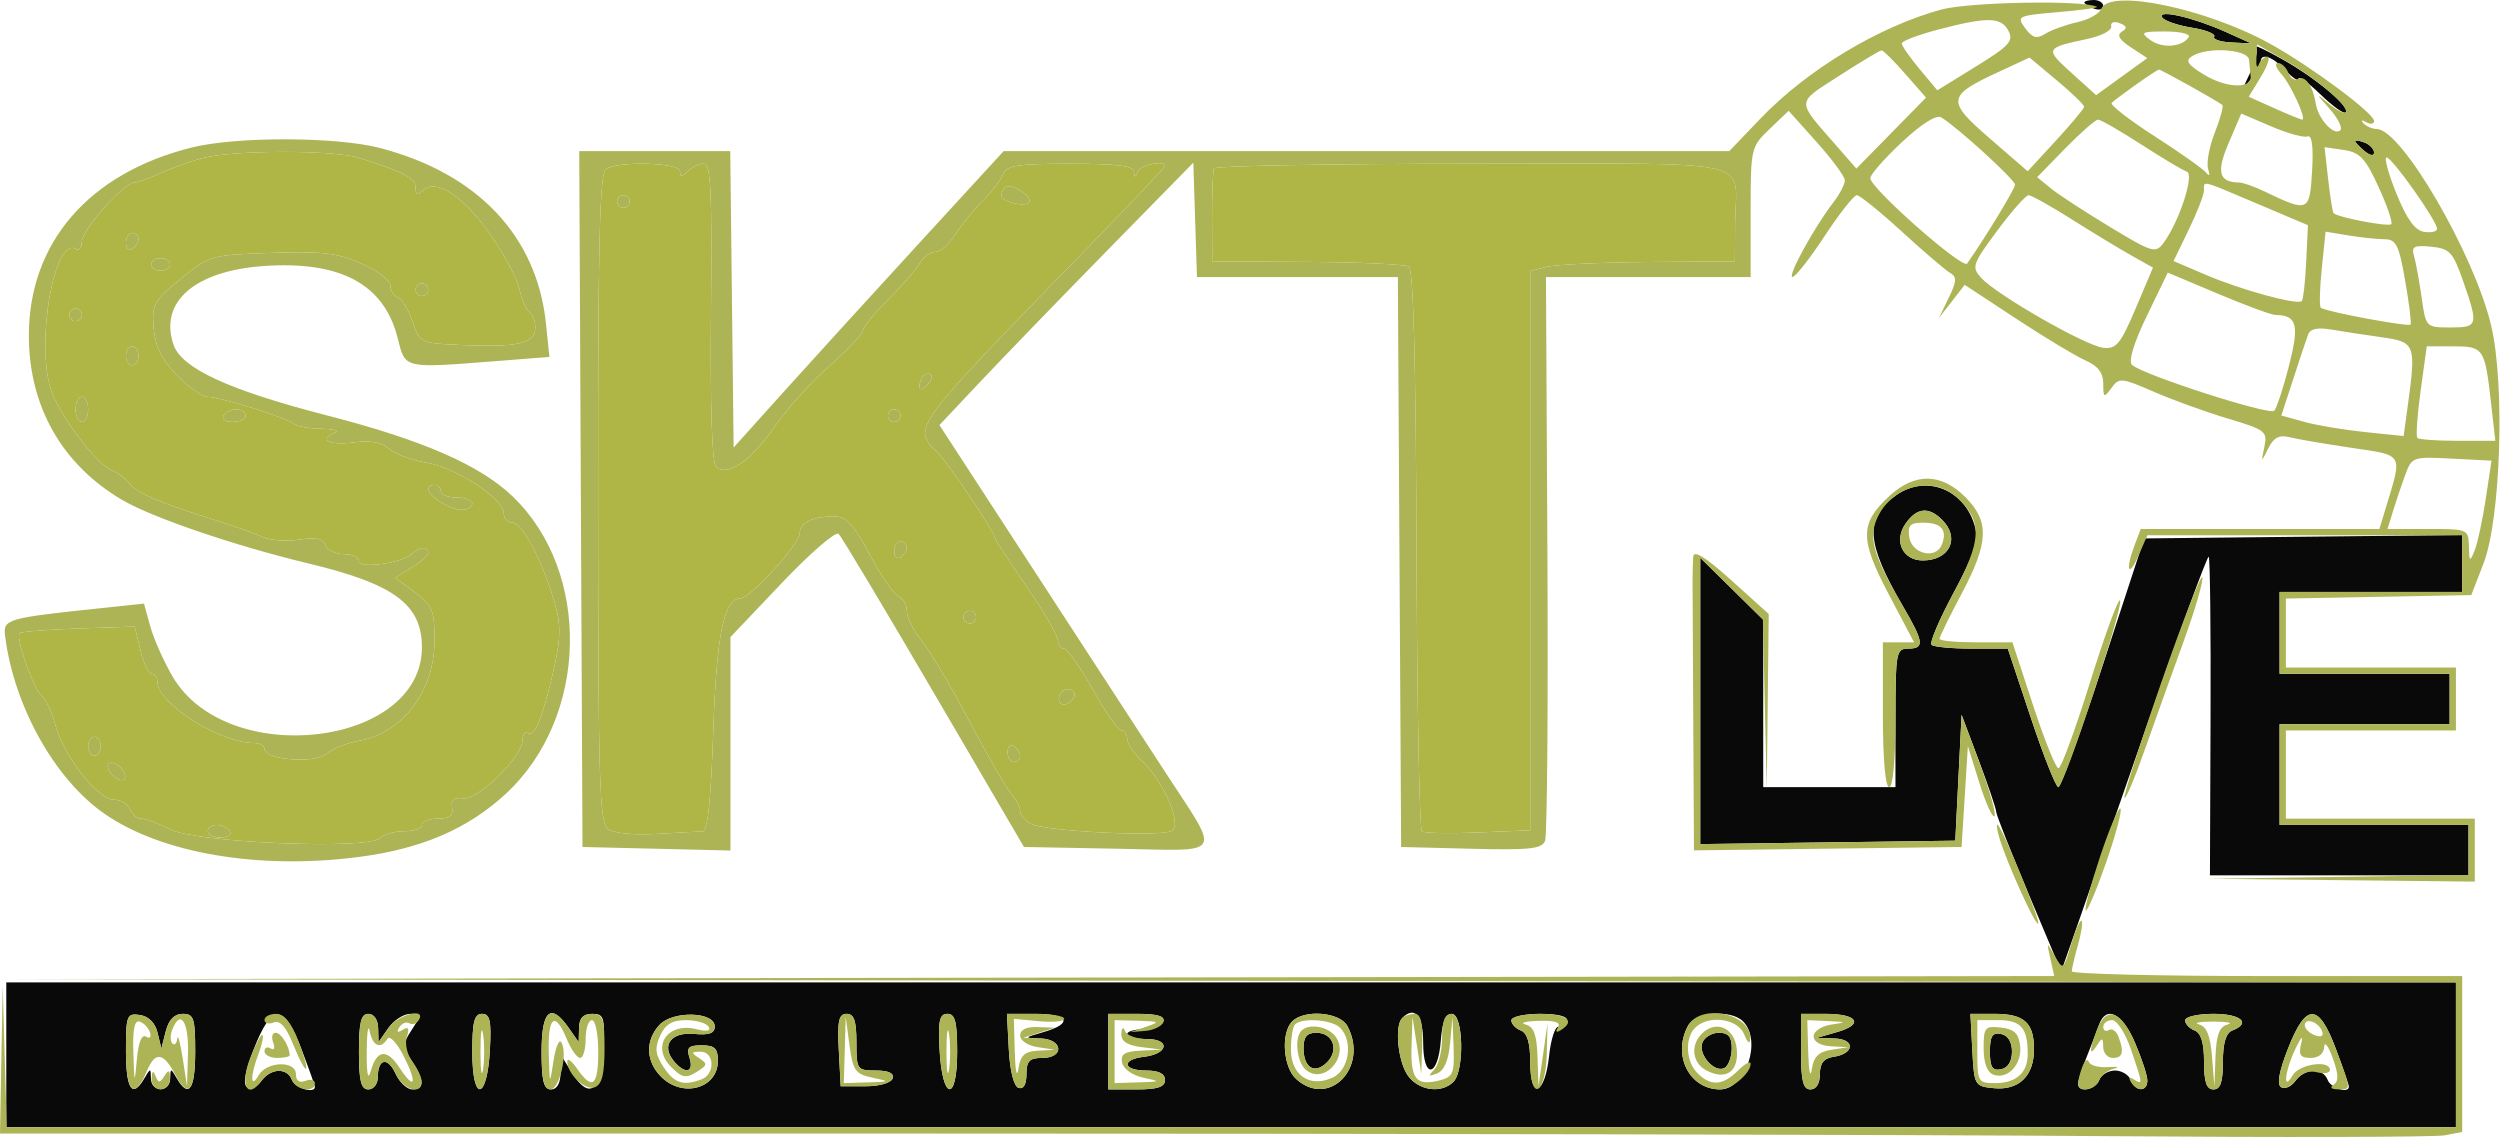
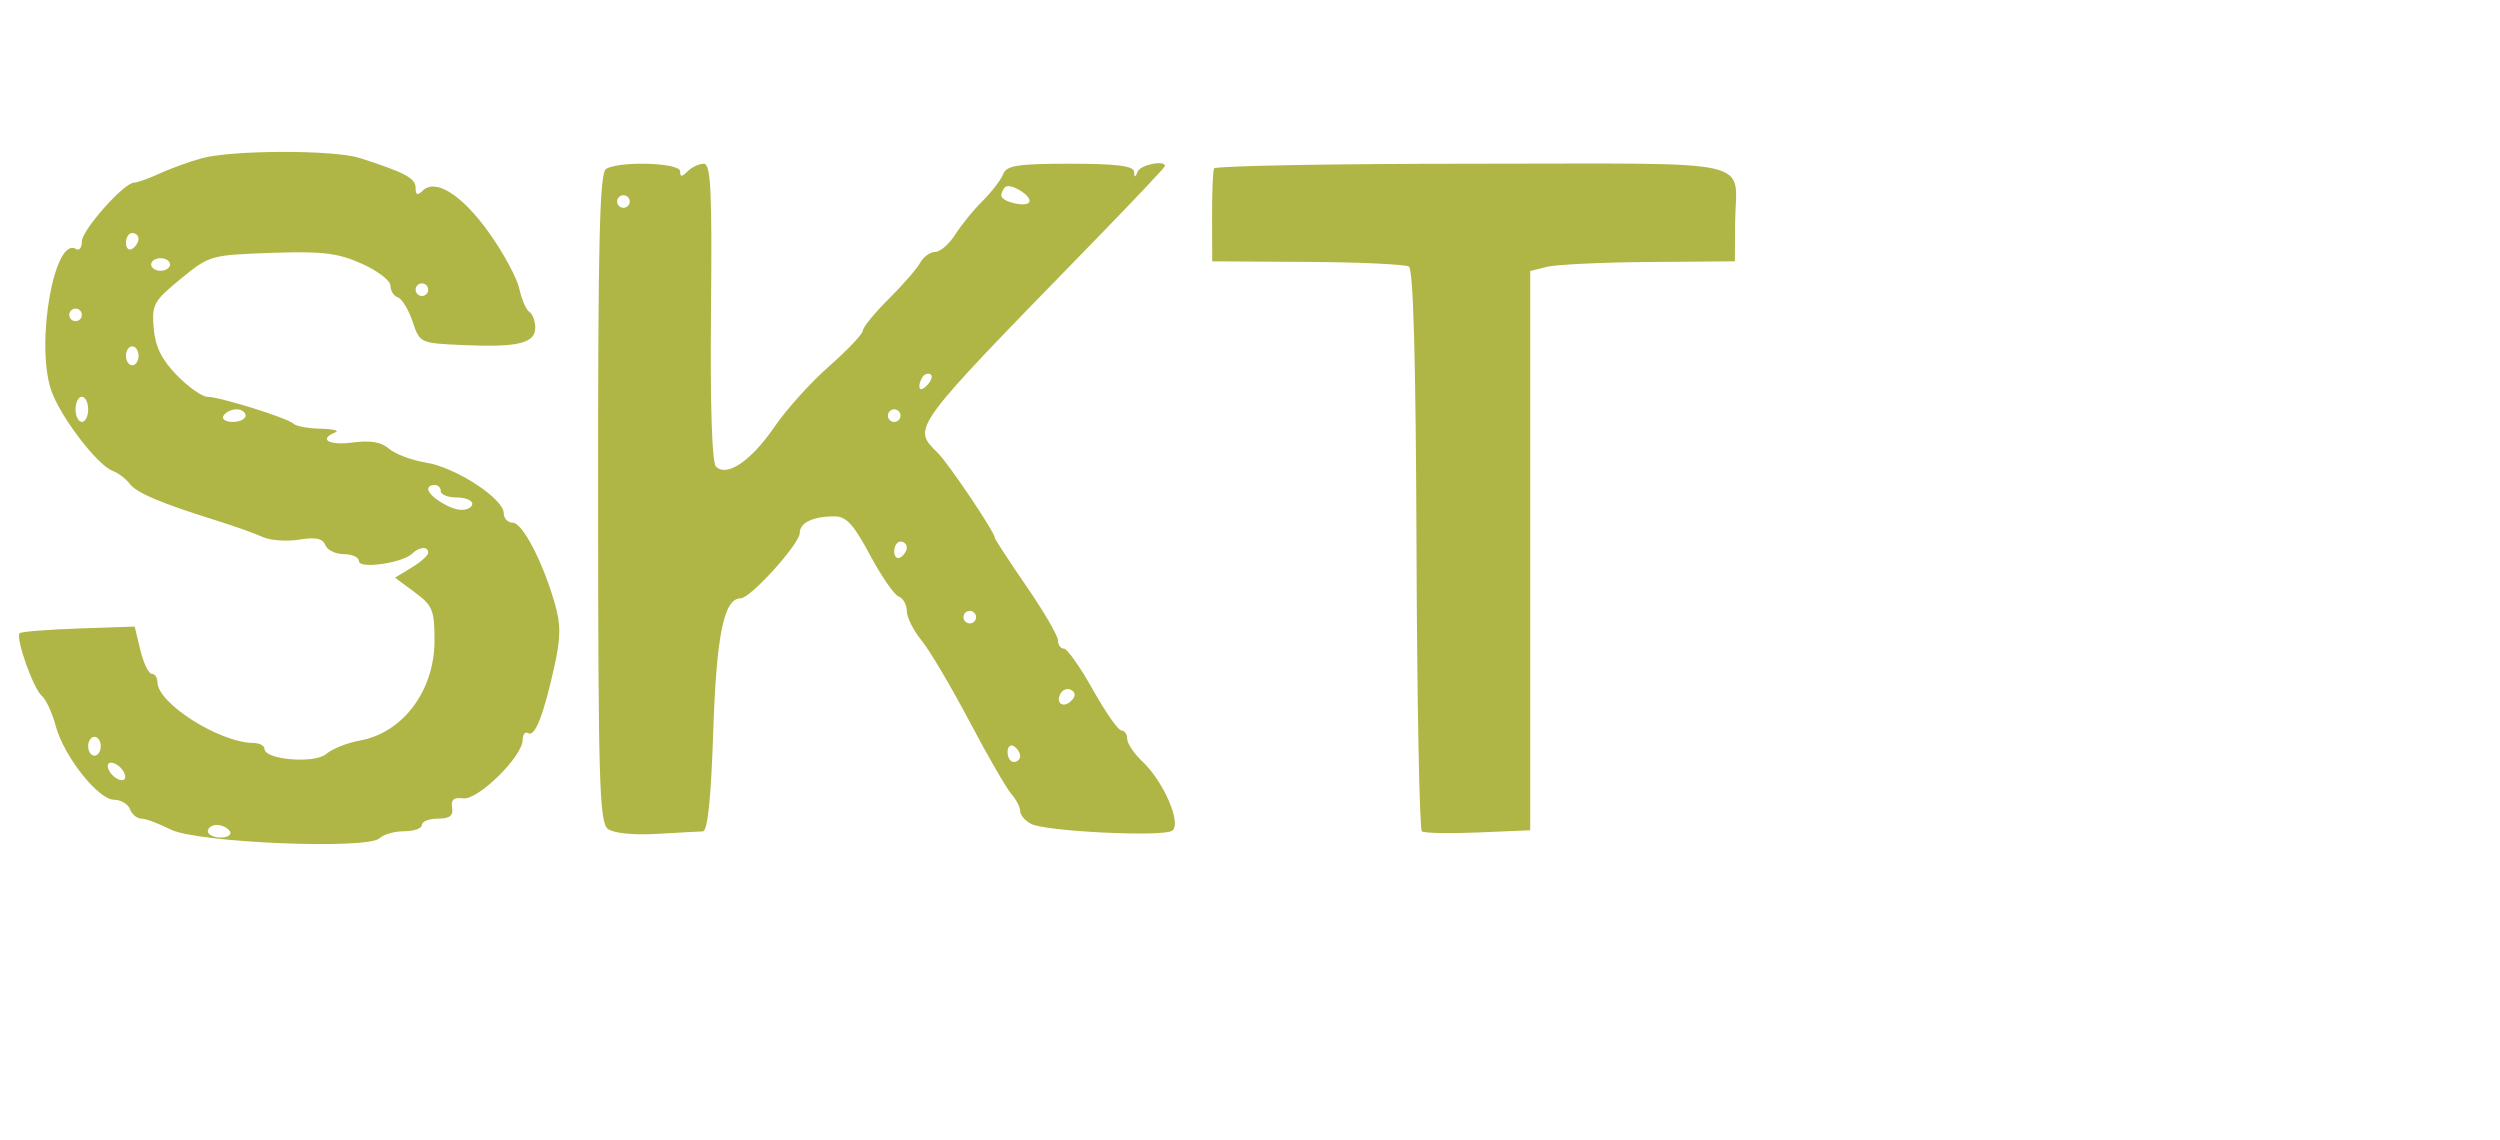
<svg xmlns="http://www.w3.org/2000/svg" width="397" height="181" viewBox="0 0 397 181" version="1.1">
  <path d="M 32 25.142 C 30.075 25.671, 27.082 26.756, 25.349 27.552 C 23.616 28.348, 21.795 29, 21.302 29 C 19.693 29, 13 36.539, 13 38.351 C 13 39.323, 12.581 39.859, 12.069 39.543 C 8.663 37.438, 5.647 54.273, 8.077 61.825 C 9.396 65.923, 15.392 73.838, 17.885 74.771 C 18.773 75.104, 19.983 76.020, 20.573 76.806 C 21.667 78.264, 25.573 79.917, 34.500 82.700 C 37.250 83.558, 40.488 84.714, 41.695 85.269 C 42.903 85.825, 45.514 86.016, 47.498 85.694 C 50.127 85.267, 51.255 85.501, 51.659 86.554 C 51.964 87.349, 53.291 88, 54.607 88 C 55.923 88, 57 88.500, 57 89.111 C 57 90.393, 63.906 89.421, 65.450 87.922 C 66.605 86.801, 68 86.717, 68 87.768 C 68 88.191, 66.813 89.257, 65.363 90.137 L 62.725 91.737 65.863 94.057 C 68.699 96.153, 69 96.890, 69 101.723 C 69 109.672, 63.987 116.377, 57.128 117.604 C 55.133 117.961, 52.741 118.916, 51.812 119.725 C 49.988 121.316, 42 120.655, 42 118.912 C 42 118.410, 41.212 117.993, 40.250 117.985 C 34.863 117.939, 25 111.683, 25 108.313 C 25 107.591, 24.595 107, 24.099 107 C 23.604 107, 22.791 105.313, 22.293 103.250 L 21.387 99.500 12.472 99.805 C 7.568 99.973, 3.358 100.308, 3.116 100.550 C 2.421 101.246, 5.304 109.392, 6.638 110.500 C 7.300 111.050, 8.292 113.190, 8.842 115.257 C 10.126 120.079, 15.592 127, 18.115 127 C 19.186 127, 20.322 127.675, 20.638 128.500 C 20.955 129.325, 21.772 130, 22.453 130 C 23.135 130, 25.224 130.776, 27.096 131.723 C 31.262 133.833, 58.439 134.961, 60.298 133.102 C 60.904 132.496, 62.660 132, 64.200 132 C 65.740 132, 67 131.550, 67 131 C 67 130.450, 68.145 130, 69.544 130 C 71.412 130, 72.010 129.535, 71.794 128.250 C 71.582 126.988, 72.075 126.578, 73.561 126.781 C 75.903 127.100, 83 120.110, 83 117.485 C 83 116.603, 83.398 116.128, 83.884 116.428 C 84.947 117.085, 86.343 113.510, 88.052 105.753 C 89.062 101.168, 89.068 99.145, 88.083 95.753 C 86.151 89.100, 82.959 83, 81.411 83 C 80.635 83, 80 82.328, 80 81.506 C 80 79.203, 72.415 74.243, 67.713 73.473 C 65.396 73.093, 62.723 72.096, 61.772 71.256 C 60.566 70.191, 58.830 69.894, 56.022 70.270 C 52.237 70.778, 50.502 69.771, 53.250 68.662 C 53.938 68.385, 52.887 68.122, 50.917 68.079 C 48.946 68.036, 47.018 67.685, 46.633 67.299 C 45.732 66.398, 34.985 63.034, 32.946 63.015 C 32.092 63.007, 29.897 61.457, 28.070 59.572 C 25.655 57.081, 24.653 55.041, 24.405 52.113 C 24.088 48.370, 24.394 47.811, 28.687 44.291 C 33.239 40.558, 33.460 40.495, 43.056 40.159 C 51.179 39.875, 53.568 40.157, 57.401 41.853 C 59.930 42.972, 62 44.550, 62 45.360 C 62 46.171, 62.531 47.010, 63.181 47.227 C 63.831 47.444, 64.882 49.169, 65.517 51.060 C 66.668 54.490, 66.692 54.501, 73.565 54.801 C 82.257 55.180, 85 54.518, 85 52.040 C 85 50.983, 84.585 49.861, 84.077 49.548 C 83.569 49.234, 82.845 47.571, 82.468 45.853 C 82.090 44.134, 79.918 40.119, 77.641 36.930 C 73.351 30.925, 69.134 28.266, 67.110 30.290 C 66.297 31.103, 66 30.978, 66 29.821 C 66 28.295, 64.279 27.379, 57.101 25.086 C 52.987 23.772, 36.855 23.808, 32 25.142 M 96.226 26.839 C 95.221 27.477, 94.957 38.490, 94.975 79.074 C 94.995 124.307, 95.184 130.638, 96.545 131.644 C 97.460 132.320, 100.629 132.639, 104.296 132.423 C 107.708 132.222, 111.003 132.045, 111.618 132.029 C 112.371 132.009, 112.907 126.855, 113.260 116.250 C 113.774 100.771, 114.954 95.026, 117.623 95.008 C 119.191 94.997, 127 86.354, 127 84.629 C 127 83.006, 129.112 82, 132.523 82 C 134.390 82, 135.563 83.276, 138.138 88.107 C 139.928 91.465, 141.979 94.438, 142.696 94.714 C 143.413 94.989, 144 96.031, 144 97.030 C 144 98.029, 145.044 100.119, 146.321 101.673 C 147.597 103.228, 151.017 109, 153.921 114.500 C 156.824 120, 159.830 125.210, 160.600 126.079 C 161.370 126.947, 162 128.169, 162 128.794 C 162 129.418, 162.787 130.338, 163.750 130.838 C 166.054 132.033, 184.486 132.936, 186.109 131.933 C 187.738 130.926, 184.823 124.121, 181.373 120.881 C 180.068 119.655, 179 118.055, 179 117.326 C 179 116.597, 178.589 116, 178.086 116 C 177.583 116, 175.536 113.075, 173.537 109.500 C 171.538 105.925, 169.474 103, 168.951 103 C 168.428 103, 168 102.405, 168 101.678 C 168 100.951, 165.750 97.090, 163 93.098 C 160.250 89.106, 158 85.660, 158 85.439 C 158 84.562, 150.709 73.709, 148.915 71.915 C 144.821 67.821, 144.373 68.431, 173.421 38.616 C 179.790 32.080, 185 26.567, 185 26.366 C 185 25.372, 181.099 26.167, 180.662 27.250 C 180.259 28.250, 180.142 28.250, 180.079 27.250 C 180.021 26.338, 177.285 26, 169.969 26 C 161.575 26, 159.834 26.269, 159.305 27.648 C 158.957 28.554, 157.492 30.466, 156.048 31.898 C 154.604 33.329, 152.643 35.737, 151.689 37.250 C 150.735 38.762, 149.305 40, 148.512 40 C 147.719 40, 146.636 40.788, 146.105 41.750 C 145.574 42.712, 143.323 45.300, 141.103 47.500 C 138.882 49.700, 137.045 51.950, 137.020 52.500 C 136.995 53.050, 134.598 55.584, 131.694 58.130 C 128.790 60.677, 124.858 65.036, 122.957 67.817 C 119.273 73.205, 115.416 75.816, 113.691 74.091 C 113.061 73.461, 112.768 64.289, 112.907 49.543 C 113.089 30.215, 112.884 26, 111.764 26 C 111.014 26, 109.860 26.540, 109.200 27.200 C 108.267 28.133, 108 28.133, 108 27.200 C 108 25.824, 98.294 25.527, 96.226 26.839 M 192.785 26.750 C 192.602 27.163, 192.463 30.650, 192.476 34.500 L 192.500 41.500 207.586 41.590 C 215.883 41.639, 223.148 41.973, 223.730 42.333 C 224.445 42.775, 224.838 57.346, 224.942 87.242 C 225.027 111.581, 225.412 131.731, 225.798 132.020 C 226.184 132.308, 230.213 132.387, 234.750 132.196 L 243 131.848 243 87.443 L 243 43.038 245.651 42.373 C 247.110 42.007, 254.422 41.661, 261.901 41.604 L 275.500 41.500 275.536 35.500 C 275.601 24.920, 280.330 26, 233.942 26 C 211.489 26, 192.968 26.337, 192.785 26.750 M 159.608 29.726 C 159.274 30.060, 159 30.656, 159 31.050 C 159 32.045, 162.898 32.973, 163.434 32.106 C 164.006 31.181, 160.398 28.935, 159.608 29.726 M 98 32 C 98 32.550, 98.450 33, 99 33 C 99.550 33, 100 32.550, 100 32 C 100 31.450, 99.550 31, 99 31 C 98.450 31, 98 31.450, 98 32 M 20 38.559 C 20 39.416, 20.450 39.840, 21 39.500 C 21.550 39.160, 22 38.459, 22 37.941 C 22 37.423, 21.550 37, 21 37 C 20.450 37, 20 37.702, 20 38.559 M 24 42 C 24 42.550, 24.675 43, 25.500 43 C 26.325 43, 27 42.550, 27 42 C 27 41.450, 26.325 41, 25.500 41 C 24.675 41, 24 41.450, 24 42 M 66 46 C 66 46.550, 66.450 47, 67 47 C 67.550 47, 68 46.550, 68 46 C 68 45.450, 67.550 45, 67 45 C 66.450 45, 66 45.450, 66 46 M 11 50 C 11 50.550, 11.450 51, 12 51 C 12.550 51, 13 50.550, 13 50 C 13 49.450, 12.550 49, 12 49 C 11.450 49, 11 49.450, 11 50 M 20 56.500 C 20 57.325, 20.450 58, 21 58 C 21.550 58, 22 57.325, 22 56.500 C 22 55.675, 21.550 55, 21 55 C 20.450 55, 20 55.675, 20 56.500 M 146.667 59.667 C 146.300 60.033, 146 60.798, 146 61.367 C 146 61.993, 146.466 61.934, 147.183 61.217 C 147.834 60.566, 148.134 59.801, 147.850 59.517 C 147.566 59.233, 147.033 59.300, 146.667 59.667 M 12 65 C 12 66.100, 12.450 67, 13 67 C 13.550 67, 14 66.100, 14 65 C 14 63.900, 13.550 63, 13 63 C 12.450 63, 12 63.900, 12 65 M 35.500 66 C 35.160 66.550, 35.809 67, 36.941 67 C 38.073 67, 39 66.550, 39 66 C 39 65.450, 38.352 65, 37.559 65 C 36.766 65, 35.840 65.450, 35.500 66 M 141 66 C 141 66.550, 141.450 67, 142 67 C 142.550 67, 143 66.550, 143 66 C 143 65.450, 142.550 65, 142 65 C 141.450 65, 141 65.450, 141 66 M 68 77.640 C 68 78.758, 71.434 80.935, 73.250 80.968 C 74.213 80.986, 75 80.550, 75 80 C 75 79.450, 73.875 79, 72.500 79 C 71.125 79, 70 78.550, 70 78 C 70 77.450, 69.550 77, 69 77 C 68.450 77, 68 77.288, 68 77.640 M 142 87.559 C 142 88.416, 142.450 88.840, 143 88.500 C 143.550 88.160, 144 87.459, 144 86.941 C 144 86.423, 143.550 86, 143 86 C 142.450 86, 142 86.702, 142 87.559 M 153 98 C 153 98.550, 153.450 99, 154 99 C 154.550 99, 155 98.550, 155 98 C 155 97.450, 154.550 97, 154 97 C 153.450 97, 153 97.450, 153 98 M 168.469 110.050 C 167.519 111.588, 168.820 112.580, 170.104 111.296 C 170.822 110.578, 170.839 110.019, 170.156 109.597 C 169.596 109.251, 168.837 109.455, 168.469 110.050 M 14 118.500 C 14 119.325, 14.450 120, 15 120 C 15.550 120, 16 119.325, 16 118.500 C 16 117.675, 15.550 117, 15 117 C 14.450 117, 14 117.675, 14 118.500 M 160 119.441 C 160 120.298, 160.450 121, 161 121 C 161.550 121, 162 120.577, 162 120.059 C 162 119.541, 161.550 118.840, 161 118.500 C 160.450 118.160, 160 118.584, 160 119.441 M 17.188 122.063 C 17.428 122.784, 18.216 123.572, 18.938 123.813 C 19.688 124.063, 20.063 123.688, 19.813 122.938 C 19.572 122.216, 18.784 121.428, 18.063 121.188 C 17.313 120.938, 16.938 121.313, 17.188 122.063 M 33 132 C 33 132.550, 33.927 133, 35.059 133 C 36.191 133, 36.840 132.550, 36.500 132 C 36.160 131.450, 35.234 131, 34.441 131 C 33.648 131, 33 131.450, 33 132" stroke="none" fill="#afb646" fill-rule="evenodd" />
-   <path d="M 331 0.393 C 331 0.609, 331.675 1.045, 332.500 1.362 C 333.325 1.678, 334 1.501, 334 0.969 C 334 0.436, 333.325 0, 332.500 0 C 331.675 0, 331 0.177, 331 0.393 M 343.353 2.762 C 343.684 3.298, 345.787 4.030, 348.025 4.388 C 350.263 4.746, 351.879 5.387, 351.616 5.812 C 351.353 6.237, 352.570 6.655, 354.319 6.741 L 357.500 6.896 353.438 5.069 C 348.292 2.754, 342.534 1.437, 343.353 2.762 M 358.210 7.449 C 358.601 7.891, 358.241 9.659, 357.412 11.377 C 356.045 14.207, 356.048 14.318, 357.452 12.559 C 358.303 11.491, 359 10.254, 359 9.809 C 359 8.317, 360.904 8.980, 362.961 11.189 C 364.082 12.392, 365 12.979, 365 12.492 C 365 12.006, 366.568 13.128, 368.485 14.985 C 370.402 16.843, 372.197 18.136, 372.475 17.859 C 373.294 17.039, 367.884 12.481, 362.500 9.455 C 359.750 7.909, 357.820 7.006, 358.210 7.449 M 374 22.409 C 374 22.599, 374.675 23.315, 375.500 24 C 376.365 24.718, 377 24.815, 377 24.229 C 377 23.671, 376.325 22.955, 375.500 22.638 C 374.675 22.322, 374 22.219, 374 22.409 M 301.159 78.601 C 296.039 82.187, 296.272 86.139, 302.201 96.294 C 305.529 101.995, 305.649 103, 303 103 C 301.121 103, 301 103.667, 301 114 L 301 125 290.500 125 L 280 125 280 111.712 L 280 98.425 275 93.500 L 270 88.575 270 111.308 L 270 134.041 290.250 133.771 L 310.500 133.500 311 123.500 L 311.500 113.500 314.250 120.807 C 315.762 124.826, 317 128.481, 317 128.929 C 317 129.377, 319.322 135.256, 322.159 141.993 L 327.319 154.243 329.039 149.371 C 329.985 146.692, 335.168 131.793, 340.557 116.261 C 345.946 100.730, 350.530 88.197, 350.744 88.410 C 350.957 88.624, 351.088 100.094, 351.035 113.899 L 350.938 139 371.469 139 L 392 139 392 135 L 392 131 377 131 L 362 131 362 123 L 362 115 375.500 115 L 389 115 389 111 L 389 107 375.500 107 L 362 107 362 100.500 L 362 94 376.500 94 L 391 94 391 89.483 L 391 84.966 365.753 85.233 L 340.507 85.500 334.043 105.250 C 330.488 116.112, 327.261 125, 326.872 125 C 326.483 125, 324.516 120.050, 322.500 114 L 318.835 103 313.084 103 C 309.921 103, 307.060 102.727, 306.726 102.392 C 306.391 102.058, 307.969 98.345, 310.231 94.142 C 313.411 88.232, 314.188 85.883, 313.660 83.778 C 312.163 77.819, 305.949 75.246, 301.159 78.601 M 302.604 83.155 C 300.683 85.898, 302.132 89, 305.335 89 C 309.601 89, 311.309 85.452, 308.429 82.571 C 306.271 80.414, 304.392 80.602, 302.604 83.155 M 1 167.500 L 1 179 195.500 179 L 390 179 390 167.500 L 390 156 195.500 156 L 1 156 1 167.500 M 20 166.930 C 20 173.016, 21.016 174.519, 22.920 171.250 C 23.891 169.583, 23.941 169.583, 23.970 171.250 C 24.009 173.537, 26.991 173.537, 27.030 171.250 C 27.059 169.583, 27.109 169.583, 28.080 171.250 C 29.979 174.510, 31 173.023, 31 167 C 31 161.686, 30.774 161, 29.019 161 C 27.696 161, 26.803 161.913, 26.331 163.750 L 25.624 166.500 25.021 164 C 24.642 162.428, 23.598 161.381, 22.209 161.180 C 20.138 160.881, 20 161.240, 20 166.930 M 40.343 166.500 C 38.907 170.156, 38.540 172.215, 39.244 172.651 C 39.827 173.011, 40.847 172.562, 41.512 171.653 C 43.019 169.592, 45.598 169.510, 46.362 171.500 C 46.858 172.794, 50 173.734, 50 172.589 C 50 172.363, 49.038 169.663, 47.861 166.589 C 45.075 159.308, 43.175 159.285, 40.343 166.500 M 57 167 C 57 171.667, 57.333 173, 58.500 173 C 59.325 173, 60 172.127, 60 171.059 C 60 168.074, 61.579 167.780, 62.832 170.531 C 63.451 171.889, 64.642 173, 65.479 173 C 67.437 173, 67.407 171.551, 65.385 168.465 C 63.897 166.193, 63.899 165.804, 65.408 163.500 C 66.957 161.136, 66.943 161, 65.145 161 C 64.099 161, 62.538 162.012, 61.674 163.250 L 60.105 165.500 60.052 163.250 C 60.022 161.940, 59.373 161, 58.500 161 C 57.333 161, 57 162.333, 57 167 M 75 167.083 C 75 175.161, 77.369 174.812, 77.800 166.671 C 78.042 162.087, 77.803 161, 76.550 161 C 75.320 161, 75 162.256, 75 167.083 M 86 167 C 86 171.667, 86.333 173, 87.500 173 C 88.463 173, 89.010 172.016, 89.027 170.250 L 89.053 167.500 90.774 170.276 C 93.537 174.733, 95.453 173.385, 95.800 166.740 C 96.073 161.523, 95.913 161, 94.050 161 C 92.606 161, 91.984 161.665, 91.948 163.250 L 91.895 165.500 90.326 163.250 C 87.463 159.147, 86 160.415, 86 167 M 104.699 162.780 C 102.433 165.284, 102.552 168.552, 105 171 C 108.416 174.416, 114 172.844, 114 168.465 C 114 166.485, 113.495 166, 111.433 166 C 109.320 166, 108.978 166.355, 109.500 168 C 110.244 170.346, 108.782 170.647, 107.011 168.513 C 104.939 166.017, 106.573 163.830, 110.243 164.185 C 112.611 164.414, 113.500 164.091, 113.500 163 C 113.500 160.629, 106.797 160.461, 104.699 162.780 M 133.200 166.750 L 133.500 172.500 137.417 172.500 C 139.661 172.500, 141.511 171.966, 141.750 171.250 C 142.023 170.430, 141.106 170, 139.083 170 C 136.096 170, 136 169.860, 136 165.500 C 136 162.102, 135.620 161, 134.450 161 C 133.195 161, 132.957 162.094, 133.200 166.750 M 149.200 166.671 C 149.631 174.812, 152 175.161, 152 167.083 C 152 162.256, 151.680 161, 150.450 161 C 149.197 161, 148.958 162.087, 149.200 166.671 M 160.200 166.671 C 160.381 170.089, 160.997 172.506, 161.750 172.754 C 162.534 173.013, 163 172.203, 163 170.583 C 163 168.494, 163.478 168, 165.500 168 C 169.066 168, 168.826 165.027, 165.250 164.910 C 162.559 164.822, 162.569 164.800, 165.750 163.881 C 170.435 162.528, 169.746 161, 164.450 161 L 159.900 161 160.200 166.671 M 176 167 L 176 173 180.500 173 C 183.833 173, 185 172.611, 185 171.500 C 185 170.500, 184 170, 182 170 C 178.282 170, 178.020 168.249, 181.673 167.816 C 185.566 167.356, 185.909 165, 182.083 165 C 180.387 165, 179 164.645, 179 164.211 C 179 163.776, 180.194 163.439, 181.652 163.461 C 183.111 163.482, 184.499 162.938, 184.736 162.250 C 185.039 161.369, 183.813 161, 180.583 161 L 176 161 176 167 M 205.200 162.200 C 203.378 164.022, 203.753 169.466, 205.829 171.345 C 211.043 176.064, 217.448 169.443, 213.965 162.934 C 212.778 160.717, 207.154 160.246, 205.200 162.200 M 222.667 161.667 C 221.435 162.898, 221.985 168.534, 223.557 170.777 C 225.250 173.195, 228.891 173.709, 230.800 171.800 C 232.584 170.016, 232.382 161, 230.557 161 C 229.580 161, 229.016 162.346, 228.807 165.172 C 228.368 171.139, 226 171.485, 226 165.583 C 226 161.252, 224.658 159.675, 222.667 161.667 M 240 162.031 C 240 162.599, 240.675 163.322, 241.500 163.638 C 242.524 164.031, 243 165.634, 243 168.690 C 243 174.752, 245.330 173.942, 246 167.648 C 246.275 165.065, 246.939 162.996, 247.475 163.050 C 248.011 163.105, 248.611 162.666, 248.808 162.075 C 249.029 161.413, 247.408 161, 244.583 161 C 242.063 161, 240 161.464, 240 162.031 M 268.035 162.934 C 265.539 167.599, 268.284 173, 273.151 173 C 277.218 173, 279.840 165.240, 276.800 162.200 C 274.846 160.246, 269.222 160.717, 268.035 162.934 M 286 167 C 286 171.667, 286.333 173, 287.500 173 C 288.422 173, 289 172.063, 289 170.570 C 289 168.840, 289.626 168.047, 291.172 167.820 C 294.527 167.326, 294.655 165.016, 291.333 164.910 L 288.500 164.820 291.786 163.872 C 296.043 162.644, 294.986 161, 289.941 161 L 286 161 286 167 M 313.200 166.750 C 313.494 172.384, 313.563 172.506, 316.625 172.804 C 320.595 173.190, 323 170.861, 323 166.629 C 323 162.400, 321.446 161, 316.750 161 L 312.900 161 313.200 166.750 M 333.321 162.750 C 332.982 163.713, 332.096 166.017, 331.352 167.872 C 330.609 169.727, 330 171.639, 330 172.122 C 330 173.603, 332.750 173.094, 333.362 171.500 C 333.678 170.675, 334.803 170, 335.862 170 C 336.920 170, 338.045 170.675, 338.362 171.500 C 339.091 173.402, 341 173.462, 341 171.583 C 341 170.804, 340.116 168.104, 339.036 165.583 C 337.009 160.855, 334.437 159.580, 333.321 162.750 M 347 162.031 C 347 162.599, 347.675 163.322, 348.500 163.638 C 349.518 164.029, 350 165.625, 350 168.607 C 350 171.845, 350.394 173, 351.500 173 C 352.606 173, 353 171.845, 353 168.607 C 353 165.625, 353.482 164.029, 354.500 163.638 C 357.541 162.471, 355.868 161, 351.500 161 C 349.025 161, 347 161.464, 347 162.031 M 363.343 166.500 C 361.907 170.156, 361.540 172.215, 362.244 172.651 C 362.827 173.011, 363.847 172.562, 364.512 171.653 C 366.020 169.591, 368.873 169.506, 369.638 171.500 C 370.149 172.832, 373 173.712, 373 172.538 C 373 172.283, 372.068 169.583, 370.928 166.538 C 368.195 159.234, 366.199 159.224, 363.343 166.500 M 207 166.441 C 207 169.589, 208.770 170.658, 210.733 168.696 C 212.686 166.742, 211.693 164, 209.031 164 C 207.544 164, 207 164.654, 207 166.441 M 270.332 165.578 C 269.607 167.466, 272.348 170.521, 273.904 169.559 C 274.507 169.187, 275 167.784, 275 166.441 C 275 164.654, 274.456 164, 272.969 164 C 271.851 164, 270.665 164.710, 270.332 165.578 M 316 167 C 316 169.459, 316.383 170.073, 317.750 169.810 C 318.854 169.597, 319.500 168.560, 319.500 167 C 319.500 165.440, 318.854 164.403, 317.750 164.190 C 316.383 163.927, 316 164.541, 316 167" stroke="none" fill="#080908" fill-rule="evenodd" />
-   <path d="M 308.251 1.523 C 298.327 4.237, 286.961 11.093, 279.555 18.833 L 274.610 24 216.994 24 L 159.378 24 145.838 38.750 C 138.390 46.862, 128.743 57.452, 124.399 62.281 L 116.500 71.063 116.232 47.531 L 115.964 24 103.973 24 L 91.983 24 92.242 79.250 L 92.500 134.500 104.250 134.782 L 116 135.063 116 118.115 L 116 101.167 124.174 92.558 C 128.670 87.823, 132.723 84.323, 133.180 84.780 C 133.638 85.238, 140.445 96.612, 148.308 110.056 L 162.603 134.500 177.419 134.777 C 194.678 135.101, 193.939 136.286, 185.023 122.588 C 181.770 117.590, 172.375 103.150, 164.146 90.500 L 149.183 67.500 155.781 60.500 C 159.410 56.650, 168.481 47.275, 175.940 39.667 L 189.500 25.834 189.788 34.917 L 190.075 44 206.027 44 L 221.980 44 222.240 89.250 L 222.500 134.500 233.631 134.782 C 242.962 135.018, 244.858 134.811, 245.360 133.505 C 245.689 132.648, 245.855 112.158, 245.729 87.973 L 245.500 44 261.750 44 L 278 44 278 33.687 C 278 23.521, 278.043 23.333, 281.017 20.484 L 284.034 17.593 288.472 22.547 C 290.913 25.271, 292.931 28.002, 292.955 28.615 C 292.980 29.228, 292.172 30.803, 291.159 32.115 C 288.091 36.090, 283.754 44.001, 284.655 43.979 C 285.120 43.968, 287.415 41.043, 289.756 37.479 C 292.097 33.916, 294.393 31, 294.858 31 C 295.322 31, 298.528 33.587, 301.981 36.750 C 305.434 39.913, 308.876 42.860, 309.630 43.300 C 310.778 43.970, 310.749 44.618, 309.452 47.300 L 307.903 50.500 309.950 47.867 L 311.996 45.234 320.159 50.604 C 324.648 53.558, 329.599 56.540, 331.161 57.231 C 333.164 58.118, 334 59.209, 334 60.935 C 334 63.182, 334.106 63.238, 335.294 61.613 C 336.521 59.935, 336.871 59.966, 342.044 62.220 C 345.045 63.528, 350.341 65.443, 353.814 66.476 C 359.737 68.239, 360.094 68.515, 359.590 70.928 C 359.056 73.487, 359.059 73.488, 360.208 71.187 C 361.057 69.484, 361.940 69.019, 363.554 69.424 C 364.760 69.727, 369.173 70.484, 373.362 71.107 C 381.835 72.367, 381.539 71.845, 378.833 80.750 L 377.845 84 358.898 84 L 339.950 84 338.975 86.565 C 337.473 90.516, 337.980 91.918, 339.584 88.250 L 341.006 85 366.003 85 L 391 85 391 89.500 L 391 94 376.500 94 L 362 94 362 100.500 L 362 107 375.500 107 L 389 107 389 111 L 389 115 375.500 115 L 362 115 362 123 L 362 131 377 131 L 392 131 392 134.980 L 392 138.959 371.250 139.251 L 350.500 139.543 371.750 139.771 L 393 140 393 135 L 393 130 378 130 L 363 130 363 123 L 363 116 376.500 116 L 390 116 390 111 L 390 106 376.500 106 L 363 106 363 100.527 L 363 95.053 377.720 94.777 L 392.440 94.500 394.377 89.500 C 397.113 82.437, 397.809 61.146, 395.610 51.757 C 392.963 40.446, 381.388 20.526, 377.441 20.487 C 376.726 20.480, 375.772 20.071, 375.321 19.577 C 374.852 19.064, 375.036 18.988, 375.750 19.399 C 376.438 19.794, 377 19.706, 377 19.203 C 377 17.994, 367.090 10.622, 360.629 7.025 C 350.429 1.347, 334.937 -1.883, 333.675 1.406 C 333.378 2.179, 331.657 3.136, 329.850 3.533 C 328.044 3.930, 325.775 4.748, 324.808 5.352 C 323.409 6.226, 322.753 6.046, 321.598 4.475 C 320.199 2.572, 320.389 2.479, 326.823 1.927 C 330.495 1.611, 333.275 1.232, 333 1.085 C 330.945 -0.019, 312.706 0.304, 308.251 1.523 M 343.353 2.762 C 343.684 3.298, 345.787 4.030, 348.025 4.388 C 350.263 4.746, 351.879 5.387, 351.616 5.812 C 351.353 6.237, 352.570 6.655, 354.319 6.741 L 357.500 6.896 353.438 5.069 C 348.292 2.754, 342.534 1.437, 343.353 2.762 M 307.750 4.707 C 304.587 5.537, 302 6.522, 302 6.896 C 302 7.270, 303.271 9.098, 304.824 10.958 L 307.647 14.340 313.793 10.547 C 319.100 7.271, 319.802 6.498, 318.934 4.877 C 317.759 2.681, 315.598 2.648, 307.750 4.707 M 335.262 4.198 C 335.393 4.818, 333.700 5.708, 331.500 6.176 C 324.754 7.612, 324.696 7.731, 328.906 11.534 L 332.865 15.111 336.928 12.167 L 340.991 9.224 338.364 7.503 C 336.533 6.303, 336.105 5.553, 336.952 5.030 C 337.849 4.475, 337.755 4.120, 336.596 3.675 C 335.696 3.330, 335.126 3.554, 335.262 4.198 M 341.480 6.362 C 343.367 7.741, 346.581 7.487, 347.575 5.879 C 347.873 5.396, 346.205 5, 343.868 5 C 340.037 5, 339.801 5.134, 341.480 6.362 M 358.313 9.278 C 358.253 10.500, 358.420 10.938, 358.685 10.250 C 358.950 9.563, 359.573 9, 360.069 9 C 360.565 9, 360.100 10.432, 359.035 12.183 L 357.100 15.365 361.159 17.183 C 363.392 18.182, 365.383 19, 365.584 19 C 366.339 19, 363.799 13.435, 362.275 11.752 C 361.403 10.788, 361.162 10, 361.738 10 C 362.314 10, 363.056 10.704, 363.386 11.563 C 363.716 12.423, 364.408 12.866, 364.924 12.547 C 366.023 11.868, 367.313 13.668, 367.752 16.495 C 368.127 18.906, 370.680 21.653, 371.647 20.687 C 372.029 20.305, 371.252 18.760, 369.921 17.253 C 367.720 14.763, 367.705 14.687, 369.756 16.418 C 370.997 17.465, 372.230 18.104, 372.496 17.838 C 373.257 17.076, 367.943 12.519, 362.961 9.661 L 358.421 7.057 358.313 9.278 M 292.064 12.037 C 285.139 16.513, 285.170 15.741, 291.618 23.136 L 294.789 26.772 300.320 21.136 L 305.852 15.500 302.570 11.750 C 300.765 9.688, 299.068 8, 298.799 8 C 298.530 8, 295.499 9.817, 292.064 12.037 M 348.082 8.928 C 346.973 9.630, 347.398 10.271, 350.036 11.875 C 353.533 14.003, 357.574 14.153, 357.400 12.150 C 357.345 11.518, 357.233 10.325, 357.150 9.500 C 356.981 7.805, 350.501 7.397, 348.082 8.928 M 317.394 11.412 C 309.155 15.233, 309.054 15.983, 315.975 21.979 L 321.998 27.196 326.459 22.348 C 328.913 19.682, 330.938 17.258, 330.960 16.962 C 330.982 16.666, 329.040 14.785, 326.644 12.782 L 322.288 9.141 317.394 11.412 M 339.203 13.429 C 337.390 14.711, 335.652 16.015, 335.340 16.327 C 335.028 16.639, 338.087 19.023, 342.137 21.625 C 346.186 24.227, 349.880 26.838, 350.344 27.428 C 350.858 28.080, 350.978 27.840, 350.650 26.813 C 350.354 25.885, 350.831 23.293, 351.712 21.052 C 352.592 18.812, 353.129 16.838, 352.906 16.667 C 351.924 15.915, 343.112 11.005, 342.822 11.049 C 342.645 11.076, 341.016 12.147, 339.203 13.429 M 302.012 22.585 C 299.255 25.164, 297 27.732, 297 28.293 C 297 29.871, 311.692 42.826, 312.377 41.852 C 315.248 37.768, 319.997 29.955, 319.987 29.331 C 319.975 28.529, 310.784 20.147, 308.262 18.638 C 307.496 18.179, 305.114 19.684, 302.012 22.585 M 353.920 22.686 C 351.920 27.351, 352.343 28.939, 355.596 28.985 C 356.199 28.993, 357.999 29.629, 359.596 30.398 C 366.582 33.761, 366.784 33.675, 367.159 27.163 C 367.386 23.233, 367.140 21.389, 366.425 21.665 C 365.834 21.893, 363.228 21.169, 360.633 20.057 L 355.914 18.034 353.920 22.686 M 327.958 23.568 L 323.500 28.136 325.628 29.880 C 326.799 30.839, 331.017 33.594, 335.003 36.002 C 341.888 40.162, 342.316 40.288, 343.604 38.527 C 346.104 35.108, 348.515 27.672, 347.259 27.253 C 346.626 27.042, 343.368 25.099, 340.020 22.935 C 336.672 20.771, 333.591 19, 333.174 19 C 332.758 19, 330.410 21.056, 327.958 23.568 M 30.500 23.411 C 14.072 27.488, 4.497 38.606, 4.585 53.500 C 4.651 64.655, 9.908 73.826, 19.438 79.411 C 24.226 82.217, 37.345 86.685, 49 89.480 C 62.610 92.743, 67 95.990, 67 102.792 C 67 118.578, 36.073 122.218, 27.418 107.450 C 26.014 105.054, 24.415 101.465, 23.865 99.474 L 22.866 95.855 16.183 96.559 C 0.962 98.161, 0.469 98.304, 0.813 101.023 C 2.223 112.189, 8.732 123.800, 16.644 129.264 C 25.711 135.524, 41.077 138.135, 56.886 136.101 C 66.871 134.816, 74.241 131.663, 80.290 126.087 C 93.457 113.950, 93.986 90.859, 81.372 78.797 C 76.192 73.843, 67.099 69.878, 52 65.989 C 36.356 61.960, 28.845 58.506, 27.557 54.750 C 25.234 47.977, 30.890 43.024, 41.831 42.249 C 54.044 41.385, 60.990 45.104, 63.145 53.663 C 64.390 58.608, 63.927 58.500, 78.874 57.336 L 87.247 56.684 86.704 51.417 C 85.267 37.494, 75.866 27.544, 60.320 23.495 C 53.439 21.703, 37.564 21.658, 30.500 23.411 M 374 22.409 C 374 22.599, 374.675 23.315, 375.500 24 C 376.365 24.718, 377 24.815, 377 24.229 C 377 23.671, 376.325 22.955, 375.500 22.638 C 374.675 22.322, 374 22.219, 374 22.409 M 369.709 28.433 C 370.023 31.220, 370.407 33.652, 370.562 33.839 C 371.110 34.497, 379.271 36.063, 379.735 35.599 C 379.993 35.340, 379.086 32.683, 377.718 29.694 C 375.627 25.128, 374.744 24.189, 372.184 23.814 L 369.138 23.367 369.709 28.433 M 32 25.142 C 30.075 25.671, 27.082 26.756, 25.349 27.552 C 23.616 28.348, 21.795 29, 21.302 29 C 19.693 29, 13 36.539, 13 38.351 C 13 39.323, 12.581 39.859, 12.069 39.543 C 8.663 37.438, 5.647 54.273, 8.077 61.825 C 9.396 65.923, 15.392 73.838, 17.885 74.771 C 18.773 75.104, 19.983 76.020, 20.573 76.806 C 21.667 78.264, 25.573 79.917, 34.500 82.700 C 37.250 83.558, 40.488 84.714, 41.695 85.269 C 42.903 85.825, 45.514 86.016, 47.498 85.694 C 50.127 85.267, 51.255 85.501, 51.659 86.554 C 51.964 87.349, 53.291 88, 54.607 88 C 55.923 88, 57 88.500, 57 89.111 C 57 90.393, 63.906 89.421, 65.450 87.922 C 66.605 86.801, 68 86.717, 68 87.768 C 68 88.191, 66.813 89.257, 65.363 90.137 L 62.725 91.737 65.863 94.057 C 68.699 96.153, 69 96.890, 69 101.723 C 69 109.672, 63.987 116.377, 57.128 117.604 C 55.133 117.961, 52.741 118.916, 51.812 119.725 C 49.988 121.316, 42 120.655, 42 118.912 C 42 118.410, 41.212 117.993, 40.250 117.985 C 34.863 117.939, 25 111.683, 25 108.313 C 25 107.591, 24.595 107, 24.099 107 C 23.604 107, 22.791 105.313, 22.293 103.250 L 21.387 99.500 12.472 99.805 C 7.568 99.973, 3.358 100.308, 3.116 100.550 C 2.421 101.246, 5.304 109.392, 6.638 110.500 C 7.300 111.050, 8.292 113.190, 8.842 115.257 C 10.126 120.079, 15.592 127, 18.115 127 C 19.186 127, 20.322 127.675, 20.638 128.500 C 20.955 129.325, 21.772 130, 22.453 130 C 23.135 130, 25.224 130.776, 27.096 131.723 C 31.262 133.833, 58.439 134.961, 60.298 133.102 C 60.904 132.496, 62.660 132, 64.200 132 C 65.740 132, 67 131.550, 67 131 C 67 130.450, 68.145 130, 69.544 130 C 71.412 130, 72.010 129.535, 71.794 128.250 C 71.582 126.988, 72.075 126.578, 73.561 126.781 C 75.903 127.100, 83 120.110, 83 117.485 C 83 116.603, 83.398 116.128, 83.884 116.428 C 84.947 117.085, 86.343 113.510, 88.052 105.753 C 89.062 101.168, 89.068 99.145, 88.083 95.753 C 86.151 89.100, 82.959 83, 81.411 83 C 80.635 83, 80 82.328, 80 81.506 C 80 79.203, 72.415 74.243, 67.713 73.473 C 65.396 73.093, 62.723 72.096, 61.772 71.256 C 60.566 70.191, 58.830 69.894, 56.022 70.270 C 52.237 70.778, 50.502 69.771, 53.250 68.662 C 53.938 68.385, 52.887 68.122, 50.917 68.079 C 48.946 68.036, 47.018 67.685, 46.633 67.299 C 45.732 66.398, 34.985 63.034, 32.946 63.015 C 32.092 63.007, 29.897 61.457, 28.070 59.572 C 25.655 57.081, 24.653 55.041, 24.405 52.113 C 24.088 48.370, 24.394 47.811, 28.687 44.291 C 33.239 40.558, 33.460 40.495, 43.056 40.159 C 51.179 39.875, 53.568 40.157, 57.401 41.853 C 59.930 42.972, 62 44.550, 62 45.360 C 62 46.171, 62.531 47.010, 63.181 47.227 C 63.831 47.444, 64.882 49.169, 65.517 51.060 C 66.668 54.490, 66.692 54.501, 73.565 54.801 C 82.257 55.180, 85 54.518, 85 52.040 C 85 50.983, 84.585 49.861, 84.077 49.548 C 83.569 49.234, 82.845 47.571, 82.468 45.853 C 82.090 44.134, 79.918 40.119, 77.641 36.930 C 73.351 30.925, 69.134 28.266, 67.110 30.290 C 66.297 31.103, 66 30.978, 66 29.821 C 66 28.295, 64.279 27.379, 57.101 25.086 C 52.987 23.772, 36.855 23.808, 32 25.142 M 380.553 30.750 C 382.195 34.803, 383.490 36.594, 384.941 36.820 C 386.074 36.995, 387 36.774, 387 36.328 C 387 35.092, 379.864 25, 378.990 25 C 378.568 25, 379.272 27.587, 380.553 30.750 M 96.226 26.839 C 95.221 27.477, 94.957 38.490, 94.975 79.074 C 94.995 124.307, 95.184 130.638, 96.545 131.644 C 97.460 132.320, 100.629 132.639, 104.296 132.423 C 107.708 132.222, 111.003 132.045, 111.618 132.029 C 112.371 132.009, 112.907 126.855, 113.260 116.250 C 113.774 100.771, 114.954 95.026, 117.623 95.008 C 119.191 94.997, 127 86.354, 127 84.629 C 127 83.006, 129.112 82, 132.523 82 C 134.390 82, 135.563 83.276, 138.138 88.107 C 139.928 91.465, 141.979 94.438, 142.696 94.714 C 143.413 94.989, 144 96.031, 144 97.030 C 144 98.029, 145.044 100.119, 146.321 101.673 C 147.597 103.228, 151.017 109, 153.921 114.500 C 156.824 120, 159.830 125.210, 160.600 126.079 C 161.370 126.947, 162 128.169, 162 128.794 C 162 129.418, 162.787 130.338, 163.750 130.838 C 166.054 132.033, 184.486 132.936, 186.109 131.933 C 187.738 130.926, 184.823 124.121, 181.373 120.881 C 180.068 119.655, 179 118.055, 179 117.326 C 179 116.597, 178.589 116, 178.086 116 C 177.583 116, 175.536 113.075, 173.537 109.500 C 171.538 105.925, 169.474 103, 168.951 103 C 168.428 103, 168 102.405, 168 101.678 C 168 100.951, 165.750 97.090, 163 93.098 C 160.250 89.106, 158 85.660, 158 85.439 C 158 84.562, 150.709 73.709, 148.915 71.915 C 144.821 67.821, 144.373 68.431, 173.421 38.616 C 179.790 32.080, 185 26.567, 185 26.366 C 185 25.372, 181.099 26.167, 180.662 27.250 C 180.259 28.250, 180.142 28.250, 180.079 27.250 C 180.021 26.338, 177.285 26, 169.969 26 C 161.575 26, 159.834 26.269, 159.305 27.648 C 158.957 28.554, 157.492 30.466, 156.048 31.898 C 154.604 33.329, 152.643 35.737, 151.689 37.250 C 150.735 38.762, 149.305 40, 148.512 40 C 147.719 40, 146.636 40.788, 146.105 41.750 C 145.574 42.712, 143.323 45.300, 141.103 47.500 C 138.882 49.700, 137.045 51.950, 137.020 52.500 C 136.995 53.050, 134.598 55.584, 131.694 58.130 C 128.790 60.677, 124.858 65.036, 122.957 67.817 C 119.273 73.205, 115.416 75.816, 113.691 74.091 C 113.061 73.461, 112.768 64.289, 112.907 49.543 C 113.089 30.215, 112.884 26, 111.764 26 C 111.014 26, 109.860 26.540, 109.200 27.200 C 108.267 28.133, 108 28.133, 108 27.200 C 108 25.824, 98.294 25.527, 96.226 26.839 M 192.785 26.750 C 192.602 27.163, 192.463 30.650, 192.476 34.500 L 192.500 41.500 207.586 41.590 C 215.883 41.639, 223.148 41.973, 223.730 42.333 C 224.445 42.775, 224.838 57.346, 224.942 87.242 C 225.027 111.581, 225.412 131.731, 225.798 132.020 C 226.184 132.308, 230.213 132.387, 234.750 132.196 L 243 131.848 243 87.443 L 243 43.038 245.651 42.373 C 247.110 42.007, 254.422 41.661, 261.901 41.604 L 275.500 41.500 275.536 35.500 C 275.601 24.920, 280.330 26, 233.942 26 C 211.489 26, 192.968 26.337, 192.785 26.750 M 159.608 29.726 C 159.274 30.060, 159 30.656, 159 31.050 C 159 32.045, 162.898 32.973, 163.434 32.106 C 164.006 31.181, 160.398 28.935, 159.608 29.726 M 349.991 30.250 C 349.986 30.938, 348.897 33.740, 347.572 36.477 L 345.161 41.455 350.331 43.665 C 355.914 46.053, 364.847 48.486, 365.528 47.806 C 365.759 47.575, 366.072 44.770, 366.224 41.573 L 366.500 35.760 358.523 32.380 C 349.305 28.474, 350.003 28.648, 349.991 30.250 M 98 32 C 98 32.550, 98.450 33, 99 33 C 99.550 33, 100 32.550, 100 32 C 100 31.450, 99.550 31, 99 31 C 98.450 31, 98 31.450, 98 32 M 317.149 36.651 C 313.200 41.981, 313.057 42.406, 314.628 44.142 C 317.044 46.811, 331.177 54.904, 333.985 55.226 C 336.061 55.464, 336.740 54.643, 339.134 49 L 341.892 42.500 338.343 40.500 C 336.392 39.400, 332.126 36.813, 328.864 34.750 C 325.602 32.688, 322.573 31, 322.134 31 C 321.695 31, 319.452 33.543, 317.149 36.651 M 20 38.559 C 20 39.416, 20.450 39.840, 21 39.500 C 21.550 39.160, 22 38.459, 22 37.941 C 22 37.423, 21.550 37, 21 37 C 20.450 37, 20 37.702, 20 38.559 M 368.701 42.610 C 368.370 45.813, 368.297 48.630, 368.538 48.871 C 369.116 49.449, 382.397 51.937, 382.792 51.541 C 382.961 51.372, 382.581 48.256, 381.947 44.617 C 380.948 38.879, 380.509 37.999, 378.647 37.989 C 377.466 37.983, 374.880 37.710, 372.901 37.383 L 369.302 36.787 368.701 42.610 M 383.353 40.680 C 383.646 41.681, 384.188 44.638, 384.557 47.250 C 385.225 51.987, 385.238 52, 389.114 52 C 393.536 52, 393.615 51.698, 391.093 44.500 C 389.523 40.022, 389 39.467, 386.080 39.180 C 383.328 38.910, 382.904 39.143, 383.353 40.680 M 24 42 C 24 42.550, 24.675 43, 25.500 43 C 26.325 43, 27 42.550, 27 42 C 27 41.450, 26.325 41, 25.500 41 C 24.675 41, 24 41.450, 24 42 M 340.928 50.149 C 338.854 54.435, 337.964 57.357, 338.555 57.935 C 340.117 59.466, 360.394 66.009, 361.147 65.226 C 361.531 64.827, 362.585 61.620, 363.489 58.100 C 365.168 51.561, 364.767 50.060, 361.329 50.015 C 360.685 50.007, 356.578 48.490, 352.202 46.645 L 344.246 43.289 340.928 50.149 M 66 46 C 66 46.550, 66.450 47, 67 47 C 67.550 47, 68 46.550, 68 46 C 68 45.450, 67.550 45, 67 45 C 66.450 45, 66 45.450, 66 46 M 11 50 C 11 50.550, 11.450 51, 12 51 C 12.550 51, 13 50.550, 13 50 C 13 49.450, 12.550 49, 12 49 C 11.450 49, 11 49.450, 11 50 M 366.521 53.141 C 366.246 53.888, 365.178 57.083, 364.148 60.241 L 362.275 65.982 365.887 66.984 C 367.874 67.535, 372.244 68.270, 375.597 68.616 L 381.695 69.245 382.347 64.483 C 383.693 54.664, 383.558 54.305, 378.250 53.563 C 375.637 53.198, 372.042 52.648, 370.261 52.340 C 368.035 51.956, 366.865 52.207, 366.521 53.141 M 20 56.500 C 20 57.325, 20.450 58, 21 58 C 21.550 58, 22 57.325, 22 56.500 C 22 55.675, 21.550 55, 21 55 C 20.450 55, 20 55.675, 20 56.500 M 384.396 62.044 C 383.860 65.919, 383.627 69.294, 383.878 69.544 C 384.128 69.795, 387.016 70, 390.296 70 L 396.258 70 395.572 63.932 C 394.594 55.289, 394.400 55, 389.578 55 L 385.369 55 384.396 62.044 M 146.667 59.667 C 146.300 60.033, 146 60.798, 146 61.367 C 146 61.993, 146.466 61.934, 147.183 61.217 C 147.834 60.566, 148.134 59.801, 147.850 59.517 C 147.566 59.233, 147.033 59.300, 146.667 59.667 M 12 65 C 12 66.100, 12.450 67, 13 67 C 13.550 67, 14 66.100, 14 65 C 14 63.900, 13.550 63, 13 63 C 12.450 63, 12 63.900, 12 65 M 35.500 66 C 35.160 66.550, 35.809 67, 36.941 67 C 38.073 67, 39 66.550, 39 66 C 39 65.450, 38.352 65, 37.559 65 C 36.766 65, 35.840 65.450, 35.500 66 M 141 66 C 141 66.550, 141.450 67, 142 67 C 142.550 67, 143 66.550, 143 66 C 143 65.450, 142.550 65, 142 65 C 141.450 65, 141 65.450, 141 66 M 381.919 75.500 C 381.315 77.150, 380.443 79.737, 379.981 81.250 L 379.140 84 385.570 84 C 391.903 84, 392.001 84.042, 392.063 86.750 C 392.121 89.237, 392.207 89.301, 392.969 87.419 C 393.432 86.275, 394.225 82.597, 394.732 79.247 L 395.654 73.155 389.335 72.828 C 383.111 72.505, 383 72.545, 381.919 75.500 M 300.051 78.750 C 295.325 83.112, 295.302 85.581, 299.910 94.328 L 303.950 102 301.475 102 L 299 102 299 113.500 C 299 120.500, 299.391 125, 300 125 C 300.606 125, 301 120.667, 301 114 C 301 103.667, 301.121 103, 303 103 C 305.649 103, 305.529 101.995, 302.201 96.294 C 297.702 88.589, 296.782 85.704, 297.892 82.785 C 299.991 77.263, 306.783 75.286, 310.799 79.028 C 314.854 82.805, 314.743 85.757, 310.231 94.142 C 307.969 98.345, 306.391 102.058, 306.726 102.392 C 307.060 102.727, 309.921 103, 313.084 103 L 318.835 103 322.500 114 C 324.516 120.050, 326.477 125, 326.858 125 C 327.772 125, 337.346 96.012, 336.659 95.326 C 336.367 95.034, 334.220 100.916, 331.886 108.398 C 329.553 115.879, 327.303 122, 326.887 122 C 326.471 122, 324.655 117.500, 322.852 112 L 319.575 102 313.787 102 C 310.604 102, 308 101.750, 308 101.445 C 308 101.139, 309.575 97.921, 311.500 94.294 C 315.833 86.129, 315.958 82.804, 312.077 78.923 C 308.253 75.099, 304.073 75.039, 300.051 78.750 M 68 77.640 C 68 78.758, 71.434 80.935, 73.250 80.968 C 74.213 80.986, 75 80.550, 75 80 C 75 79.450, 73.875 79, 72.500 79 C 71.125 79, 70 78.550, 70 78 C 70 77.450, 69.550 77, 69 77 C 68.450 77, 68 77.288, 68 77.640 M 302.604 83.155 C 300.683 85.898, 302.132 89, 305.335 89 C 309.601 89, 311.309 85.452, 308.429 82.571 C 306.271 80.414, 304.392 80.602, 302.604 83.155 M 303.180 85.250 C 303.570 87.992, 307.442 88.896, 308.376 86.463 C 309.268 84.138, 308.281 83, 305.371 83 C 303.340 83, 302.922 83.429, 303.180 85.250 M 142 87.559 C 142 88.416, 142.450 88.840, 143 88.500 C 143.550 88.160, 144 87.459, 144 86.941 C 144 86.423, 143.550 86, 143 86 C 142.450 86, 142 86.702, 142 87.559 M 268.889 88.397 C 268.828 89.279, 268.778 90.900, 268.778 92 C 268.778 93.100, 268.828 103.234, 268.889 114.520 L 269 135.040 290.250 134.770 L 311.500 134.500 312 126.500 L 312.500 118.500 314.329 124.338 C 315.335 127.549, 316.411 129.922, 316.721 129.612 C 317.032 129.302, 315.984 125.550, 314.393 121.274 L 311.500 113.500 311 123.500 L 310.500 133.500 290.250 133.771 L 270 134.041 270 111.308 L 270 88.575 274.973 93.473 L 279.946 98.372 280.254 111.936 L 280.561 125.500 280.717 111.500 L 280.872 97.500 274.936 92.147 C 270.856 88.468, 268.965 87.295, 268.889 88.397 M 343.177 108.475 C 339.765 118.282, 337.150 126.484, 337.367 126.701 C 337.585 126.918, 338.997 123.587, 340.507 119.298 C 342.017 115.009, 344.788 107.279, 346.666 102.120 C 348.544 96.961, 349.923 92.268, 349.731 91.692 C 349.539 91.116, 346.590 98.668, 343.177 108.475 M 153 98 C 153 98.550, 153.450 99, 154 99 C 154.550 99, 155 98.550, 155 98 C 155 97.450, 154.550 97, 154 97 C 153.450 97, 153 97.450, 153 98 M 168.469 110.050 C 167.519 111.588, 168.820 112.580, 170.104 111.296 C 170.822 110.578, 170.839 110.019, 170.156 109.597 C 169.596 109.251, 168.837 109.455, 168.469 110.050 M 14 118.500 C 14 119.325, 14.450 120, 15 120 C 15.550 120, 16 119.325, 16 118.500 C 16 117.675, 15.550 117, 15 117 C 14.450 117, 14 117.675, 14 118.500 M 160 119.441 C 160 120.298, 160.450 121, 161 121 C 161.550 121, 162 120.577, 162 120.059 C 162 119.541, 161.550 118.840, 161 118.500 C 160.450 118.160, 160 118.584, 160 119.441 M 17.188 122.063 C 17.428 122.784, 18.216 123.572, 18.938 123.813 C 19.688 124.063, 20.063 123.688, 19.813 122.938 C 19.572 122.216, 18.784 121.428, 18.063 121.188 C 17.313 120.938, 16.938 121.313, 17.188 122.063 M 333.500 136 C 332.011 140.470, 330.988 144.321, 331.225 144.559 C 331.463 144.796, 332.916 141.374, 334.455 136.955 C 335.993 132.535, 337.017 128.683, 336.729 128.396 C 336.442 128.108, 334.989 131.530, 333.500 136 M 33 132 C 33 132.550, 33.927 133, 35.059 133 C 36.191 133, 36.840 132.550, 36.500 132 C 36.160 131.450, 35.234 131, 34.441 131 C 33.648 131, 33 131.450, 33 132 M 317.479 133 C 318.586 136.803, 323.242 147.092, 323.664 146.669 C 324.050 146.283, 318.168 131.884, 317.263 131 C 316.982 130.725, 317.079 131.625, 317.479 133 M 328.891 149.970 C 327.664 154.066, 327.621 154.097, 326.313 151.818 C 324.996 149.521, 324.989 149.525, 325.600 152.247 L 326.215 154.994 163.358 155.250 L 0.500 155.506 195.250 155.753 L 390 156 390 167.500 L 390 179 195.533 179 L 1.066 179 0.747 167.750 L 0.428 156.500 0.214 168.250 L 0 180 141.250 180.006 C 218.938 180.009, 305.675 180.194, 334 180.418 C 362.325 180.641, 386.738 180.582, 388.250 180.287 L 391 179.750 391 167.375 L 391 155 360 155 C 342.950 155, 329 154.660, 329 154.243 C 329 153.827, 329.442 151.945, 329.983 150.060 C 330.523 148.175, 330.780 146.446, 330.552 146.219 C 330.325 145.991, 329.577 147.680, 328.891 149.970 M 20 166.930 C 20 173.557, 21.335 174.810, 23.333 170.058 C 24.662 166.899, 25.961 167.096, 27.885 170.750 C 29.902 174.579, 31 173.257, 31 167 C 31 161.686, 30.774 161, 29.019 161 C 27.696 161, 26.803 161.913, 26.331 163.750 L 25.624 166.500 25.021 164 C 24.642 162.428, 23.598 161.381, 22.209 161.180 C 20.138 160.881, 20 161.240, 20 166.930 M 42 161.969 C 42 162.501, 42.661 162.683, 43.470 162.373 C 44.494 161.980, 45.442 163.064, 46.595 165.946 C 47.505 168.221, 48.414 169.919, 48.614 169.719 C 48.815 169.519, 48.240 167.475, 47.338 165.177 C 46.236 162.373, 45.089 161, 43.848 161 C 42.832 161, 42 161.436, 42 161.969 M 57 167 C 57 171.667, 57.333 173, 58.500 173 C 59.325 173, 60 172.127, 60 171.059 C 60 168.074, 61.579 167.780, 62.832 170.531 C 63.992 173.076, 67.025 173.970, 66.968 171.750 C 66.951 171.063, 66.274 169.624, 65.464 168.552 C 64.653 167.481, 64.266 165.737, 64.602 164.677 C 65.043 163.289, 64.861 162.968, 63.953 163.529 C 63.126 164.040, 62.941 163.905, 63.415 163.138 C 63.813 162.494, 64.526 162.207, 65 162.500 C 65.474 162.793, 66.144 162.575, 66.490 162.016 C 67.788 159.915, 63.176 161.097, 61.674 163.250 L 60.105 165.500 60.052 163.250 C 60.022 161.940, 59.373 161, 58.500 161 C 57.333 161, 57 162.333, 57 167 M 75 167.083 C 75 175.161, 77.369 174.812, 77.800 166.671 C 78.042 162.087, 77.803 161, 76.550 161 C 75.320 161, 75 162.256, 75 167.083 M 86 167 C 86 171.448, 86.359 173, 87.387 173 C 88.865 173, 90.211 167.212, 89.131 165.500 C 88.784 164.950, 88.226 166.300, 87.892 168.500 C 87.297 172.415, 87.281 172.388, 87.142 167.250 C 86.983 161.382, 88.128 160.481, 90 165 C 90.683 166.650, 91.638 168, 92.121 168 C 92.605 168, 93 166.650, 93 165 C 93 163.350, 93.450 162, 94 162 C 94.550 162, 95 164.250, 95 167 C 95 172.462, 94.091 173.214, 91.674 169.750 C 90.811 168.512, 90.096 167.950, 90.084 168.500 C 90.043 170.503, 92.923 173.244, 94.452 172.657 C 95.591 172.220, 96 170.602, 96 166.531 C 96 161.667, 95.759 161, 94 161 C 92.608 161, 91.984 161.684, 91.948 163.250 L 91.895 165.500 90.326 163.250 C 87.463 159.147, 86 160.415, 86 167 M 104.699 162.780 C 102.433 165.284, 102.552 168.552, 105 171 C 108.416 174.416, 114 172.844, 114 168.465 C 114 166.485, 113.495 166, 111.433 166 C 109.320 166, 108.978 166.355, 109.500 168 C 110.244 170.346, 108.782 170.647, 107.011 168.513 C 104.939 166.017, 106.573 163.830, 110.243 164.185 C 112.611 164.414, 113.500 164.091, 113.500 163 C 113.500 160.629, 106.797 160.461, 104.699 162.780 M 133.200 166.750 L 133.500 172.500 137.417 172.500 C 139.661 172.500, 141.511 171.966, 141.750 171.250 C 142.023 170.430, 141.106 170, 139.083 170 C 136.096 170, 136 169.860, 136 165.500 C 136 162.102, 135.620 161, 134.450 161 C 133.195 161, 132.957 162.094, 133.200 166.750 M 149.200 166.671 C 149.631 174.812, 152 175.161, 152 167.083 C 152 162.256, 151.680 161, 150.450 161 C 149.197 161, 148.958 162.087, 149.200 166.671 M 160.200 166.671 C 160.381 170.089, 160.997 172.506, 161.750 172.754 C 162.534 173.013, 163 172.203, 163 170.583 C 163 168.494, 163.478 168, 165.500 168 C 169.064 168, 168.824 165.030, 165.250 164.900 L 162.500 164.801 165 164 L 167.500 163.199 164.750 163.100 C 162.982 163.036, 162 163.512, 162 164.434 C 162 165.230, 163.223 166.052, 164.750 166.284 L 167.500 166.700 164.816 166.850 C 162.705 166.968, 162.044 167.587, 161.716 169.750 C 161.487 171.262, 161.232 170.090, 161.150 167.145 L 161 161.790 165 162.171 C 167.200 162.381, 169 162.203, 169 161.776 C 169 161.349, 166.953 161, 164.450 161 L 159.900 161 160.200 166.671 M 176 167 L 176 173 180.500 173 C 183.833 173, 185 172.611, 185 171.500 C 185 170.500, 184 170, 182 170 C 178.282 170, 178.020 168.249, 181.673 167.816 C 185.511 167.362, 185.925 165, 182.167 165 C 180.517 165, 178.940 164.438, 178.662 163.750 C 178.351 162.979, 178.128 163.146, 178.079 164.187 C 178.024 165.363, 178.984 165.995, 181.250 166.277 L 184.500 166.680 181.177 166.840 C 178.600 166.964, 177.929 167.391, 178.189 168.742 C 178.381 169.738, 179.805 170.759, 181.512 171.124 C 184.396 171.741, 184.369 171.768, 180.750 171.882 L 177 172 177 167 L 177 162 180.750 162.100 C 184.152 162.190, 184.268 162.278, 182 163.051 L 179.500 163.903 181.922 163.702 C 183.254 163.591, 184.529 162.938, 184.755 162.250 C 185.044 161.372, 183.803 161, 180.583 161 L 176 161 176 167 M 205.200 162.200 C 203.378 164.022, 203.753 169.466, 205.829 171.345 C 211.043 176.064, 217.448 169.443, 213.965 162.934 C 212.778 160.717, 207.154 160.246, 205.200 162.200 M 222.667 161.667 C 221.435 162.898, 221.985 168.534, 223.557 170.777 C 225.250 173.195, 228.891 173.709, 230.800 171.800 C 232.627 169.973, 232.378 161, 230.500 161 C 229.430 161, 229 162.089, 229 164.800 C 229 166.890, 228.438 169.167, 227.750 169.859 C 226.748 170.869, 226.837 170.990, 228.197 170.473 C 229.317 170.046, 230.022 168.413, 230.272 165.663 L 230.651 161.500 230.825 166.231 C 230.982 170.481, 230.752 171.024, 228.557 171.575 C 224.903 172.492, 223.984 171.369, 224.150 166.191 L 224.300 161.500 225 166 L 225.700 170.500 225.850 165.750 C 225.956 162.383, 225.612 161, 224.667 161 C 223.933 161, 223.033 161.300, 222.667 161.667 M 240 162.031 C 240 162.599, 240.675 163.322, 241.500 163.638 C 242.524 164.031, 243 165.634, 243 168.690 C 243 175.098, 245.460 173.910, 245.625 167.422 L 245.751 162.500 245.032 167.500 L 244.314 172.500 244.157 167.823 C 244.039 164.294, 243.571 163.034, 242.250 162.689 C 241.287 162.438, 242.214 162.180, 244.309 162.116 C 246.955 162.035, 247.900 162.353, 247.405 163.155 C 246.962 163.870, 247.130 164.038, 247.845 163.595 C 250.258 162.105, 248.834 161, 244.500 161 C 242.025 161, 240 161.464, 240 162.031 M 268.035 162.934 C 265.539 167.599, 268.284 173, 273.151 173 C 274.977 173, 278 170.462, 278 168.929 C 278 168.418, 277.100 168.900, 276 170 C 273.592 172.408, 271.678 172.535, 269.571 170.429 C 267.706 168.564, 267.517 164.883, 269.200 163.200 C 271.294 161.106, 275.959 161.737, 276.969 164.250 C 277.524 165.630, 277.898 165.901, 277.937 164.950 C 278.102 160.899, 270.006 159.251, 268.035 162.934 M 286 167 C 286 171.667, 286.333 173, 287.500 173 C 288.422 173, 289 172.063, 289 170.570 C 289 168.840, 289.626 168.047, 291.172 167.820 C 294.527 167.326, 294.655 165.016, 291.333 164.910 L 288.500 164.820 291.786 163.872 C 296.043 162.644, 294.986 161, 289.941 161 L 286 161 286 167 M 313.200 166.750 C 313.494 172.384, 313.563 172.506, 316.625 172.804 C 320.595 173.190, 323 170.861, 323 166.629 C 323 162.400, 321.446 161, 316.750 161 L 312.900 161 313.200 166.750 M 332.975 163.565 C 331.737 166.822, 331.748 167.937, 333 166 C 333.828 164.718, 333.972 164.754, 333.985 166.250 C 333.993 167.213, 334.675 168, 335.500 168 C 337.113 168, 337.353 167.084, 336.395 164.588 C 336.063 163.721, 335.388 163.260, 334.895 163.565 C 334.403 163.869, 334 163.641, 334 163.059 C 334 162.477, 334.633 162, 335.406 162 C 336.186 162, 337.521 164.081, 338.406 166.678 C 340.309 172.264, 340.314 172.312, 338.845 171.405 C 338.130 170.962, 337.962 171.130, 338.405 171.845 C 339.397 173.452, 341 173.290, 341 171.583 C 341 170.804, 340.116 168.104, 339.036 165.583 C 336.831 160.440, 334.463 159.652, 332.975 163.565 M 347 162.031 C 347 162.599, 347.675 163.322, 348.500 163.638 C 349.518 164.029, 350 165.625, 350 168.607 C 350 171.845, 350.394 173, 351.500 173 C 352.606 173, 353 171.845, 353 168.607 C 353 165.625, 353.482 164.029, 354.500 163.638 C 357.541 162.471, 355.868 161, 351.500 161 C 349.025 161, 347 161.464, 347 162.031 M 363.343 166.500 C 361.907 170.156, 361.540 172.215, 362.244 172.651 C 362.827 173.011, 363.890 172.504, 364.606 171.524 C 365.424 170.406, 366.670 169.942, 367.954 170.278 C 369.079 170.572, 370 170.405, 370 169.906 C 370 168.266, 365.122 168.962, 364.080 170.750 C 362.448 173.553, 362.822 170.057, 364.535 166.500 C 365.463 164.574, 365.781 164.306, 365.423 165.750 C 364.980 167.538, 365.290 168, 366.933 168 C 368.206 168, 369.029 167.328, 369.076 166.250 C 369.118 165.287, 369.727 166.075, 370.431 168 C 371.353 170.526, 371.402 171.704, 370.605 172.235 C 369.921 172.690, 370.166 172.975, 371.250 172.985 C 373.418 173.004, 373.429 173.221, 370.928 166.538 C 368.195 159.234, 366.199 159.224, 363.343 166.500 M 21.175 167.167 C 21.340 172.217, 21.370 172.273, 21.733 168.227 C 21.977 165.517, 22.509 164.197, 23.188 164.616 C 23.798 164.993, 24.069 164.707, 23.817 163.952 C 23.574 163.222, 22.841 162.447, 22.188 162.229 C 21.356 161.952, 21.052 163.433, 21.175 167.167 M 27.345 163.543 C 27.019 164.392, 27.034 165.367, 27.376 165.710 C 27.719 166.053, 28.068 165.696, 28.150 164.917 C 28.233 164.137, 28.615 165.525, 29 168 L 29.700 172.500 29.850 167.250 C 29.994 162.204, 28.632 160.189, 27.345 163.543 M 58.236 167 C 58.212 170.590, 58.435 171.658, 58.877 170.074 C 59.829 166.669, 61.432 166.485, 63.441 169.550 C 65.899 173.302, 66.315 172.041, 64.071 167.639 C 63.026 165.590, 61.881 164.383, 61.527 164.957 C 60.457 166.688, 59.165 166.136, 58.706 163.750 C 58.467 162.512, 58.256 163.975, 58.236 167 M 76.300 167 C 76.300 170.025, 76.487 171.262, 76.716 169.750 C 76.945 168.238, 76.945 165.762, 76.716 164.250 C 76.487 162.738, 76.300 163.975, 76.300 167 M 104.837 164.459 C 103.939 166.428, 104.048 167.424, 105.381 169.459 C 107.064 172.027, 108.536 172.499, 111.418 171.393 C 113.600 170.556, 113.463 166.996, 111.250 167.015 C 109.752 167.028, 109.716 167.172, 111 168.015 C 112.333 168.891, 112.333 169.109, 111 169.985 C 108.960 171.324, 108.396 171.253, 106.571 169.429 C 103.360 166.217, 105.985 162.277, 110.571 163.428 C 112.256 163.851, 112.942 163.715, 112.525 163.040 C 112.171 162.468, 110.549 162, 108.920 162 C 106.743 162, 105.660 162.653, 104.837 164.459 M 134.150 166.750 L 134 172 137.750 171.882 C 141.378 171.767, 141.403 171.743, 138.500 171.127 C 135.833 170.560, 135.433 169.991, 134.900 165.995 L 134.300 161.500 134.150 166.750 M 150.300 167 C 150.300 170.025, 150.487 171.262, 150.716 169.750 C 150.945 168.238, 150.945 165.762, 150.716 164.250 C 150.487 162.738, 150.300 163.975, 150.300 167 M 205.667 162.667 C 205.300 163.033, 205 164.818, 205 166.631 C 205 170.760, 207.984 172.784, 211.626 171.124 C 214.253 169.928, 214.933 165.333, 212.800 163.200 C 211.517 161.917, 206.772 161.562, 205.667 162.667 M 287.150 167.250 C 287.232 170.137, 287.484 171.290, 287.710 169.811 C 288.018 167.798, 288.798 167.018, 290.811 166.710 L 293.500 166.300 290.750 166.150 C 289.099 166.060, 288 165.427, 288 164.566 C 288 163.770, 289.223 162.948, 290.750 162.716 C 293.310 162.329, 293.275 162.289, 290.250 162.150 L 287 162 287.150 167.250 M 314 167 C 314 171.810, 314.107 172, 316.800 172 C 320.173 172, 322 170.377, 322 167.382 C 322 163.247, 320.933 162, 317.393 162 L 314 162 314 167 M 349.198 162.679 C 350.415 163, 351.001 164.453, 351.268 167.813 L 351.640 172.500 351.820 167.823 C 351.955 164.306, 352.434 163.033, 353.750 162.689 C 354.712 162.438, 353.700 162.232, 351.500 162.232 C 349.300 162.232, 348.264 162.433, 349.198 162.679 M 366 162.810 C 366 163.347, 366.713 164.059, 367.584 164.394 C 368.557 164.767, 369.015 164.544, 368.771 163.813 C 368.273 162.318, 366 161.495, 366 162.810 M 206.667 163.667 C 205.506 164.828, 205.946 168.710, 207.373 169.895 C 210.378 172.389, 214.494 167.505, 211.960 164.452 C 210.706 162.941, 207.821 162.513, 206.667 163.667 M 270.238 164.162 C 268.404 165.996, 268.736 168.788, 270.928 169.961 C 274.048 171.631, 276.151 170.192, 275.804 166.622 C 275.472 163.207, 272.505 161.895, 270.238 164.162 M 315 166.465 C 315 168.754, 315.550 170.274, 316.513 170.643 C 318.787 171.516, 321.141 169.014, 320.801 166.086 C 320.570 164.101, 319.861 163.426, 317.750 163.184 C 315.201 162.890, 315 163.130, 315 166.465 M 39.739 167.982 C 38.054 172.271, 39.250 174.746, 41.512 171.653 C 43.019 169.592, 45.598 169.510, 46.362 171.500 C 46.993 173.146, 50 173.585, 50 172.031 C 50 171.499, 49.325 171.322, 48.500 171.638 C 47.550 172.003, 47 171.625, 47 170.607 C 47 168.392, 42.389 168.503, 41.080 170.750 C 39.748 173.037, 39.714 170.882, 41.028 167.426 C 41.593 165.939, 41.889 164.555, 41.684 164.351 C 41.479 164.146, 40.604 165.780, 39.739 167.982 M 43.382 165.552 C 43.723 166.442, 43.555 166.843, 42.989 166.493 C 42.445 166.157, 42 166.359, 42 166.941 C 42 167.523, 42.900 168, 44 168 C 45.100 168, 46 167.812, 46 167.582 C 46 166.209, 44.635 164, 43.786 164 C 43.236 164, 43.054 164.698, 43.382 165.552 M 207 166.441 C 207 169.589, 208.770 170.658, 210.733 168.696 C 212.686 166.742, 211.693 164, 209.031 164 C 207.544 164, 207 164.654, 207 166.441 M 270.332 165.578 C 269.607 167.466, 272.348 170.521, 273.904 169.559 C 274.507 169.187, 275 167.784, 275 166.441 C 275 164.654, 274.456 164, 272.969 164 C 271.851 164, 270.665 164.710, 270.332 165.578 M 316 167 C 316 169.459, 316.383 170.073, 317.750 169.810 C 318.854 169.597, 319.500 168.560, 319.500 167 C 319.500 165.440, 318.854 164.403, 317.750 164.190 C 316.383 163.927, 316 164.541, 316 167 M 330.684 169.382 C 330.308 170.362, 330 171.577, 330 172.082 C 330 173.553, 332.732 173.140, 333.332 171.578 C 333.632 170.795, 334.693 169.955, 335.689 169.710 C 336.685 169.465, 336.273 169.350, 334.774 169.455 C 333.275 169.560, 331.895 169.186, 331.708 168.624 C 331.520 168.061, 331.059 168.403, 330.684 169.382 M 24.079 171.250 C 24.036 172.213, 24.675 173, 25.500 173 C 26.325 173, 26.993 172.213, 26.985 171.250 C 26.973 169.880, 26.782 169.796, 26.106 170.863 C 25.377 172.014, 25.158 172.014, 24.700 170.863 C 24.322 169.913, 24.134 170.030, 24.079 171.250" stroke="none" fill="#adb456" fill-rule="evenodd" />
</svg>